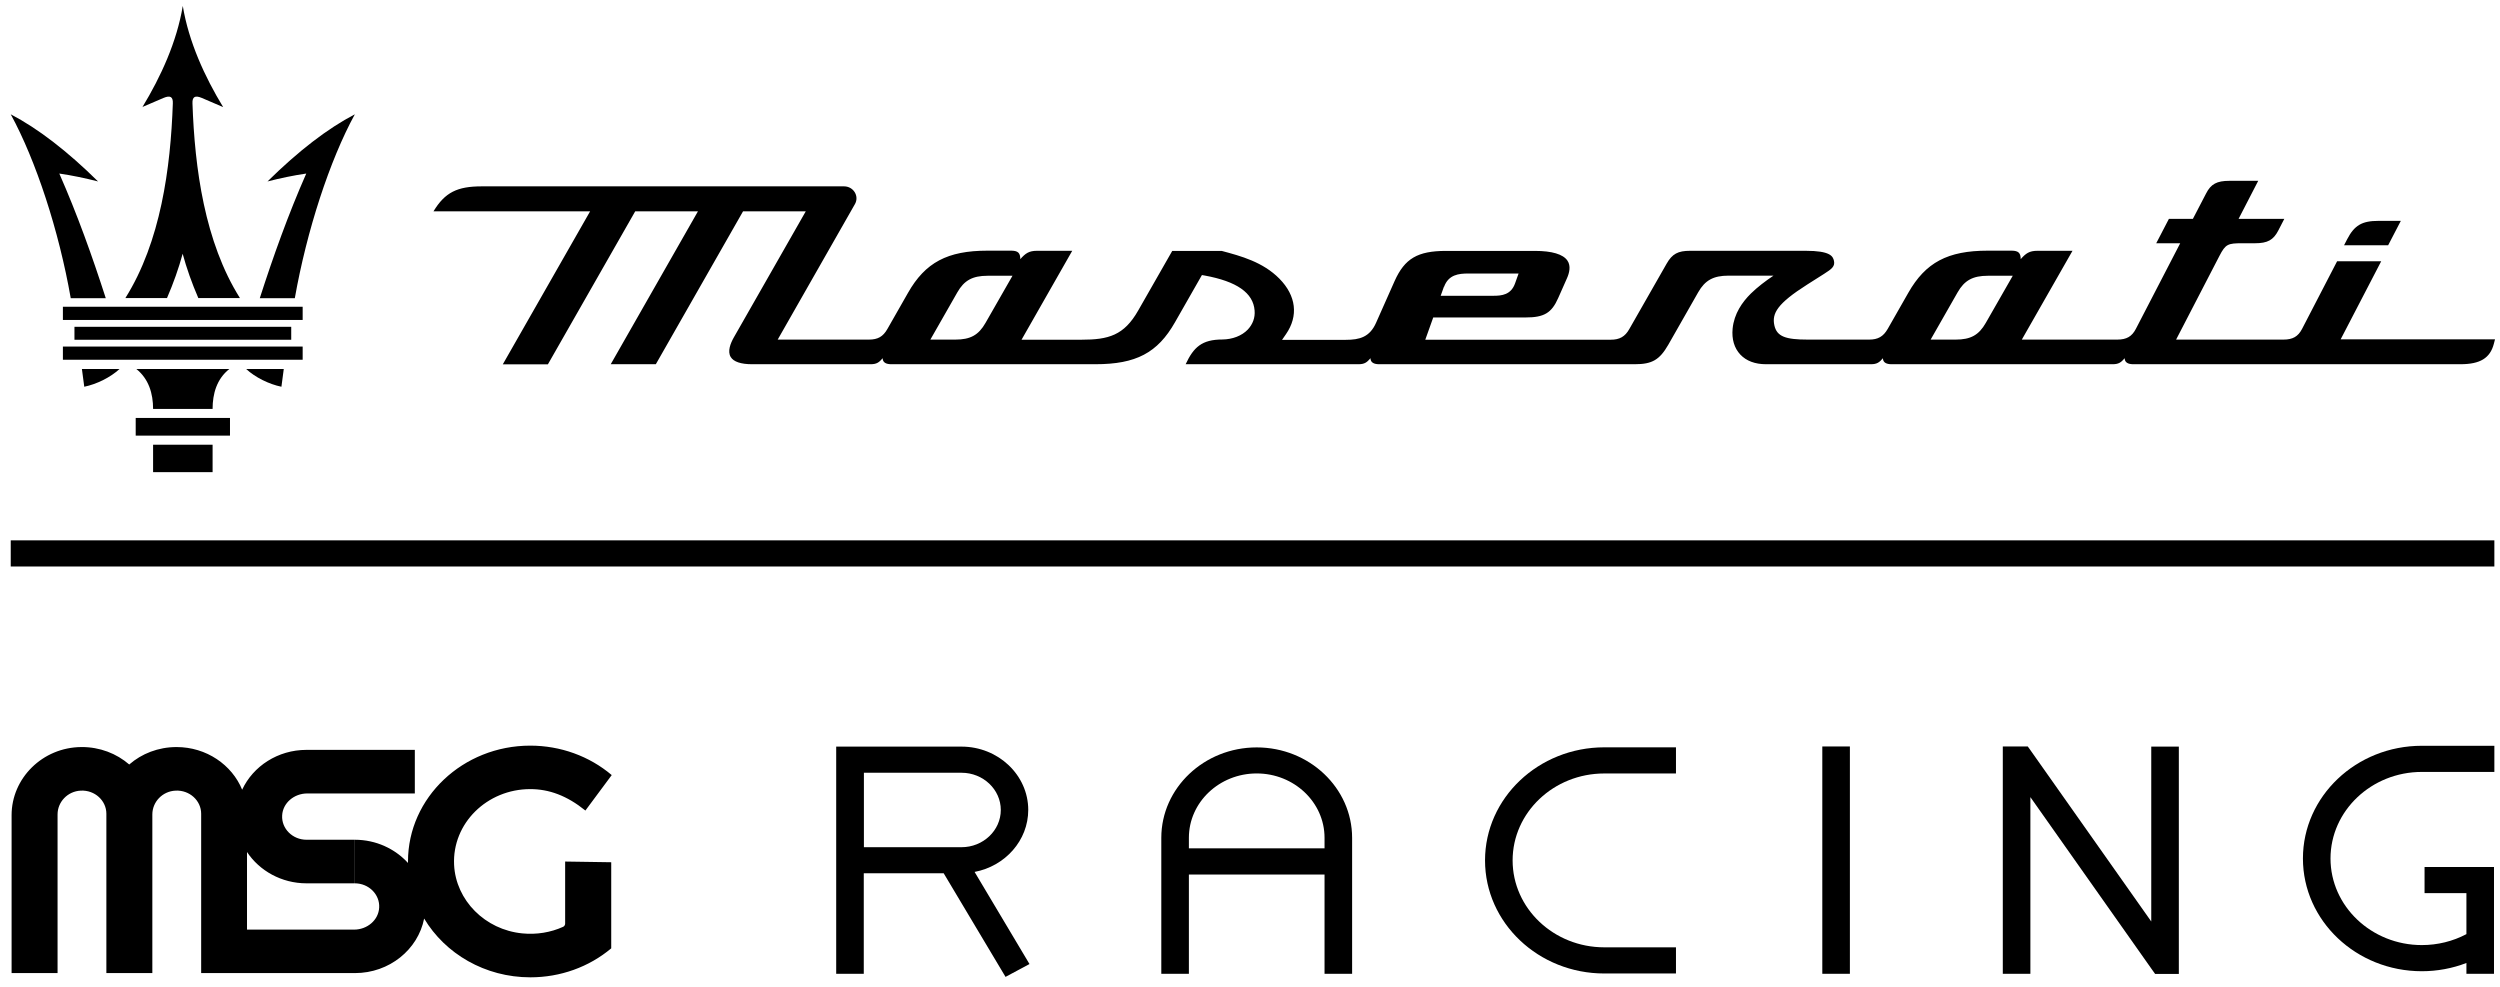
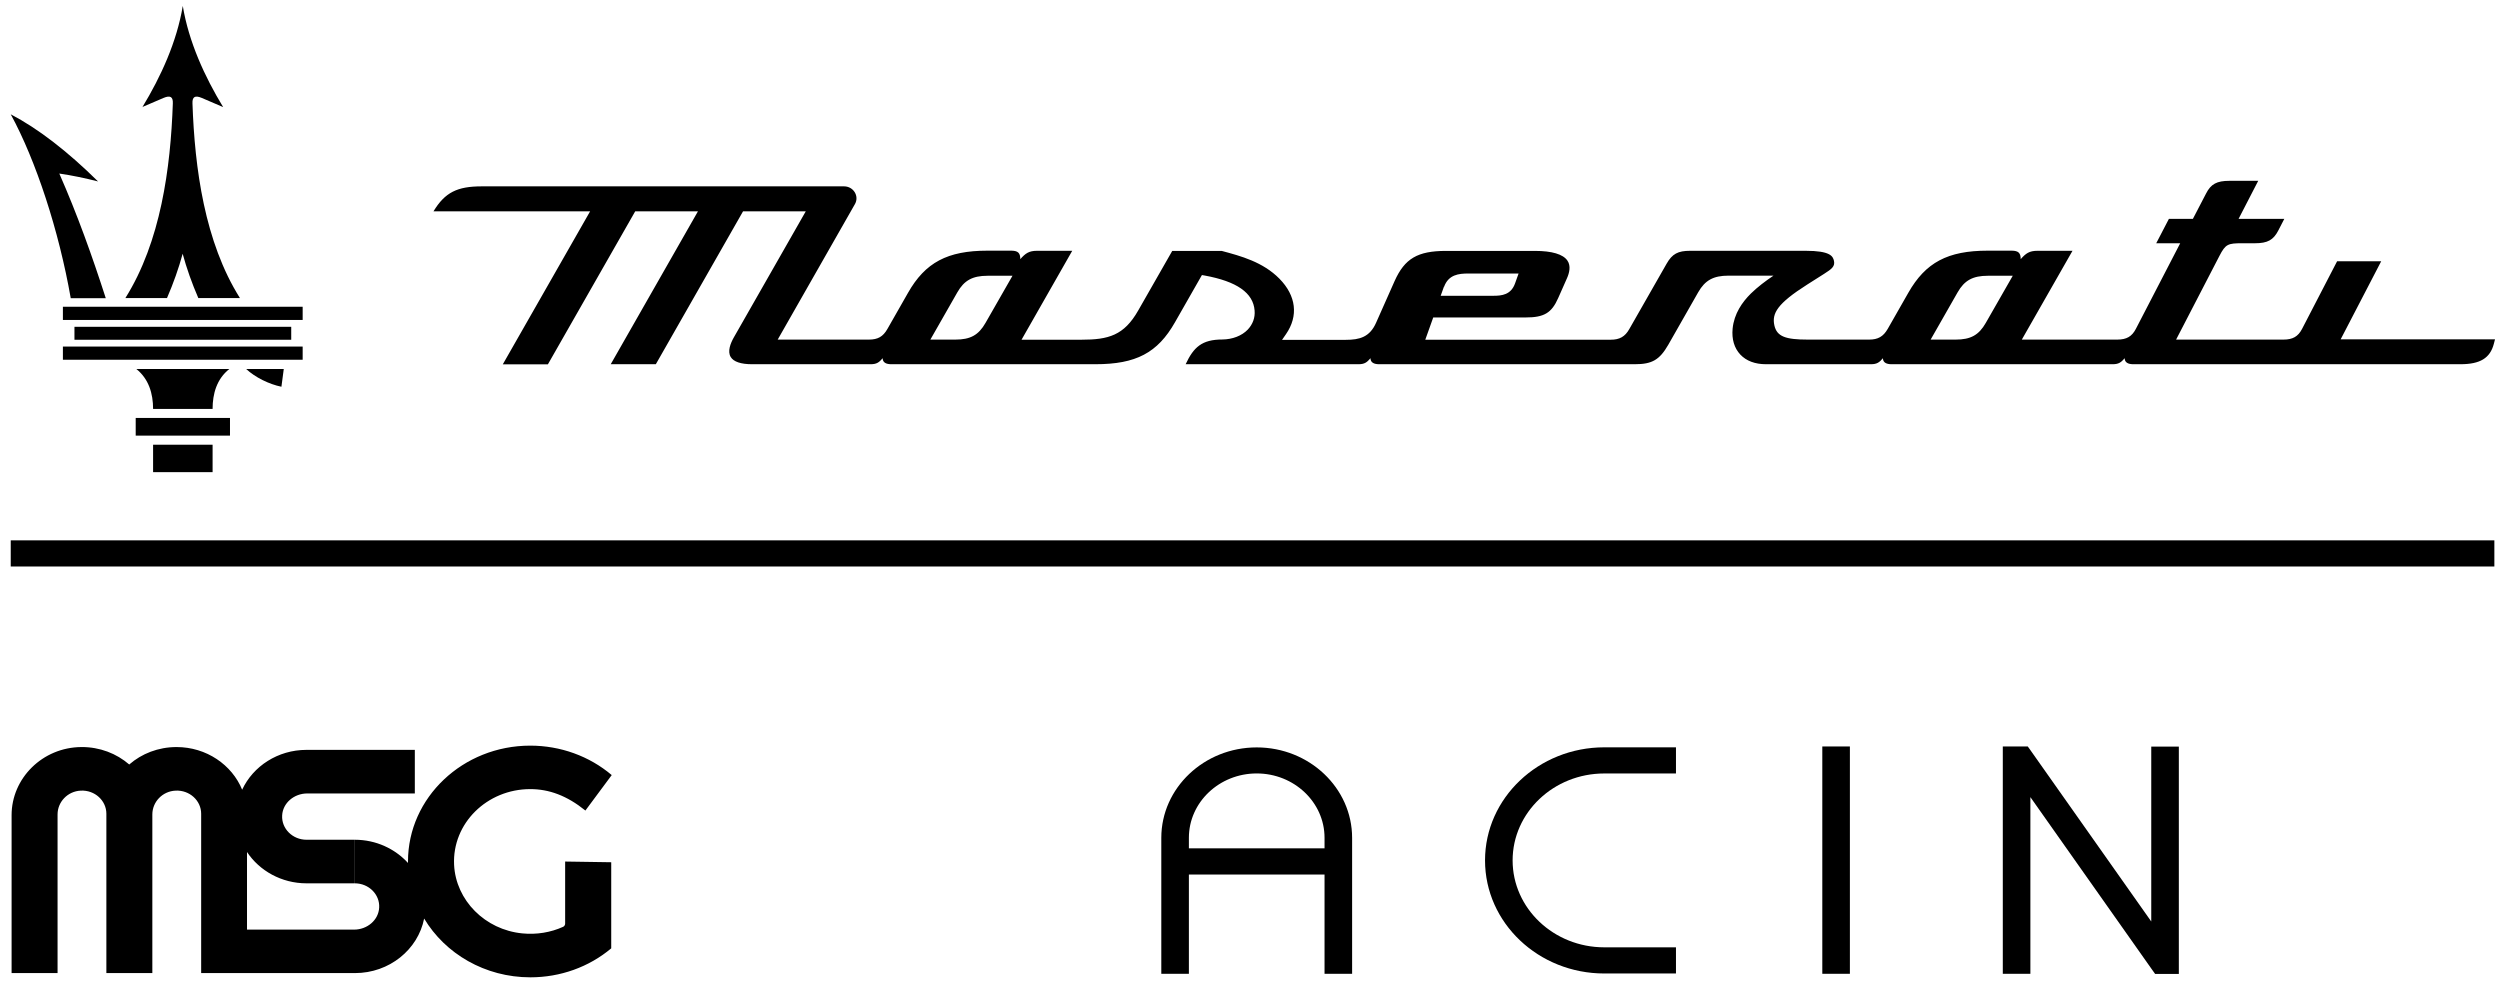
<svg xmlns="http://www.w3.org/2000/svg" width="157" height="62" viewBox="0 0 157 62" fill="none">
  <g id="Group 167351">
    <g id="Group">
-       <path id="Vector" d="M149.976 15.402C149.056 15.402 148.127 15.402 147.207 15.402C147.269 15.276 147.339 15.151 147.402 15.025C147.854 14.152 148.33 13.871 149.36 13.871C149.828 13.871 150.304 13.871 150.772 13.871C150.507 14.381 150.242 14.892 149.976 15.402Z" fill="black" />
      <path id="Vector_2" d="M124.708 20.277C124.271 21.046 123.756 21.327 122.812 21.327C122.289 21.327 121.767 21.327 121.244 21.327C121.806 20.336 122.375 19.345 122.937 18.361C123.366 17.606 123.896 17.318 124.832 17.318H126.401C125.839 18.302 125.277 19.293 124.708 20.277ZM61.891 20.277C61.454 21.046 60.939 21.327 59.995 21.327C59.473 21.327 58.95 21.327 58.427 21.327C58.989 20.336 59.558 19.345 60.12 18.361C60.549 17.606 61.08 17.318 62.016 17.318H63.584C63.022 18.302 62.461 19.293 61.891 20.277ZM90.686 18.013C90.967 17.244 91.614 17.177 92.199 17.177H95.367C95.296 17.384 95.219 17.591 95.148 17.791C94.891 18.516 94.314 18.575 93.783 18.575H90.475C90.545 18.383 90.616 18.198 90.678 18.006M146.988 21.32C147.839 19.678 148.689 18.043 149.539 16.408C148.619 16.408 147.691 16.408 146.77 16.408C146.037 17.821 145.303 19.234 144.57 20.654C144.32 21.135 143.985 21.327 143.4 21.327C141.153 21.327 138.906 21.327 136.659 21.327C137.564 19.574 138.477 17.821 139.382 16.068C139.764 15.328 139.913 15.276 140.81 15.276C141.075 15.276 141.348 15.276 141.613 15.276C142.401 15.276 142.768 15.076 143.08 14.47C143.205 14.226 143.33 13.982 143.454 13.745C142.495 13.745 141.535 13.745 140.583 13.745C140.997 12.946 141.41 12.155 141.816 11.356C141.215 11.356 140.607 11.356 140.006 11.356C139.218 11.356 138.844 11.555 138.54 12.155C138.266 12.687 137.993 13.212 137.713 13.745C137.213 13.745 136.706 13.745 136.207 13.745C135.942 14.255 135.676 14.766 135.411 15.276C135.91 15.276 136.418 15.276 136.917 15.276C136.605 15.875 134.436 20.055 134.132 20.654C133.882 21.135 133.547 21.327 132.962 21.327C130.964 21.327 128.967 21.327 126.97 21.327C128.031 19.47 129.092 17.606 130.153 15.75C129.42 15.75 128.686 15.75 127.953 15.75C127.438 15.75 127.22 15.912 126.9 16.275C126.9 15.875 126.744 15.75 126.346 15.742C125.839 15.742 125.332 15.742 124.825 15.742C122.32 15.742 120.924 16.482 119.84 18.39C119.411 19.145 118.974 19.907 118.545 20.661C118.272 21.135 117.936 21.327 117.382 21.327C116.095 21.327 114.808 21.327 113.528 21.327C112.132 21.327 111.586 21.135 111.43 20.432C111.266 19.678 111.617 19.064 113.489 17.873C113.84 17.651 114.191 17.421 114.55 17.2C115.042 16.889 115.245 16.726 115.174 16.386C115.112 16.082 114.925 15.75 113.396 15.75C110.977 15.75 108.559 15.75 106.14 15.75C105.376 15.75 105.017 15.942 104.666 16.556C103.886 17.924 103.098 19.3 102.318 20.669C102.052 21.142 101.709 21.334 101.155 21.334C97.27 21.334 93.393 21.334 89.508 21.334C89.672 20.869 89.843 20.402 90.007 19.936H95.819C96.966 19.936 97.442 19.655 97.855 18.716C98.043 18.302 98.222 17.88 98.409 17.466C98.55 17.148 98.667 16.704 98.433 16.364C98.16 15.964 97.457 15.757 96.397 15.757H90.811C89.024 15.757 88.213 16.238 87.581 17.651C87.191 18.524 86.809 19.396 86.418 20.269C86.021 21.164 85.397 21.342 84.507 21.342H80.513C80.599 21.224 80.677 21.098 80.763 20.98C81.55 19.84 81.402 18.575 80.349 17.503C79.311 16.452 77.938 16.082 76.721 15.757H73.617C72.906 17.007 72.189 18.257 71.479 19.5C70.59 21.061 69.622 21.334 67.914 21.334C66.658 21.334 65.409 21.334 64.153 21.334C65.214 19.47 66.275 17.614 67.336 15.75C66.603 15.75 65.87 15.75 65.129 15.75C64.614 15.75 64.395 15.912 64.075 16.275C64.075 15.875 63.919 15.75 63.522 15.742C63.014 15.742 62.507 15.742 62.008 15.742C59.504 15.742 58.107 16.482 57.023 18.39C56.594 19.145 56.157 19.907 55.728 20.661C55.455 21.142 55.127 21.327 54.566 21.327C52.654 21.327 50.743 21.327 48.839 21.327C50.454 18.487 52.077 15.653 53.692 12.813C53.973 12.317 53.598 11.703 53.005 11.703H30.256C28.712 11.703 27.947 12.081 27.222 13.272C30.498 13.272 33.775 13.272 37.059 13.272C35.234 16.475 33.4 19.678 31.575 22.881H34.407C36.232 19.678 38.058 16.475 39.891 13.272C41.202 13.272 42.512 13.272 43.831 13.272C42.005 16.475 40.18 19.678 38.354 22.873H41.186C43.012 19.67 44.837 16.475 46.663 13.272C47.973 13.272 49.284 13.272 50.602 13.272C49.097 15.912 47.583 18.553 46.078 21.201C45.875 21.564 45.672 22.067 45.89 22.422C46.07 22.718 46.53 22.873 47.224 22.873H54.682C55.049 22.873 55.205 22.762 55.431 22.496C55.431 22.784 55.681 22.873 55.97 22.873H68.795C71.338 22.873 72.696 22.163 73.788 20.24C74.35 19.248 74.912 18.265 75.481 17.273C75.497 17.273 75.637 17.303 75.653 17.303C77.673 17.673 78.703 18.39 78.789 19.5C78.828 19.951 78.672 20.366 78.36 20.698C77.985 21.09 77.4 21.312 76.768 21.32C75.473 21.32 74.958 21.808 74.459 22.873H85.319C85.685 22.873 85.841 22.762 86.067 22.496C86.067 22.784 86.317 22.873 86.606 22.873H102.669C103.753 22.873 104.221 22.599 104.767 21.653C105.391 20.55 106.023 19.456 106.647 18.354C107.077 17.599 107.607 17.311 108.543 17.311C109.487 17.311 110.431 17.311 111.375 17.311C110.899 17.628 110.361 18.035 109.955 18.435C109.417 18.967 108.902 19.692 108.808 20.639C108.746 21.297 108.91 21.86 109.292 22.267C109.667 22.666 110.221 22.873 110.899 22.873H117.499C117.866 22.873 118.022 22.762 118.248 22.496C118.248 22.784 118.498 22.873 118.786 22.873H132.681C133.047 22.873 133.203 22.762 133.43 22.496C133.43 22.784 133.679 22.873 133.968 22.873H154.517C155.757 22.873 156.381 22.488 156.615 21.586C156.639 21.497 156.662 21.401 156.686 21.312C153.448 21.312 150.21 21.312 146.973 21.312" fill="black" />
    </g>
    <g id="Group_2">
      <path id="Vector_3" d="M8.522 27.357V26.247H11.479H14.443V27.357H11.479H8.522Z" fill="black" />
      <path id="Vector_4" d="M11.479 29.651H13.351V27.928H11.479H9.614V29.651H11.479Z" fill="black" />
      <path id="Vector_5" d="M9.614 25.679C9.614 24.732 9.349 23.8 8.561 23.172H14.404C13.608 23.8 13.351 24.732 13.351 25.679H9.622H9.614Z" fill="black" />
      <path id="Vector_6" d="M4.676 21.337V20.523H11.479H18.289V21.337H11.479H4.676Z" fill="black" />
-       <path id="Vector_7" d="M5.284 24.289C6.08 24.126 6.938 23.697 7.508 23.172H5.144C5.191 23.549 5.245 23.919 5.292 24.289" fill="black" />
      <path id="Vector_8" d="M17.68 24.289C16.885 24.126 16.026 23.697 15.457 23.172H17.821C17.774 23.549 17.719 23.919 17.673 24.289" fill="black" />
      <path id="Vector_9" d="M4.442 18.725C3.701 14.487 2.257 10.078 0.674 7.178C2.374 8.066 4.208 9.471 6.158 11.395C5.347 11.188 4.535 11.017 3.724 10.899C4.855 13.466 5.791 16.084 6.642 18.725H4.442Z" fill="black" />
-       <path id="Vector_10" d="M18.515 18.725C19.264 14.487 20.7 10.078 22.284 7.178C20.583 8.066 18.75 9.471 16.799 11.395C17.61 11.188 18.422 11.017 19.233 10.899C18.102 13.466 17.166 16.084 16.315 18.725H18.515Z" fill="black" />
      <path id="Vector_11" d="M3.95 20.093V19.264H11.479H19.007V20.093H11.479H3.95Z" fill="black" />
      <path id="Vector_12" d="M8.943 6.726C10.105 4.811 11.104 2.628 11.479 0.372C11.853 2.628 12.851 4.811 14.014 6.726C13.601 6.549 13.164 6.357 12.672 6.15C12.251 5.972 12.071 6.076 12.087 6.49C12.227 10.566 12.851 15.196 15.067 18.717H12.454C12.048 17.778 11.72 16.853 11.471 15.936C11.221 16.853 10.893 17.778 10.488 18.717H7.874C10.09 15.189 10.714 10.558 10.854 6.49C10.87 6.076 10.691 5.972 10.269 6.15C9.786 6.357 9.349 6.542 8.927 6.726" fill="black" />
      <path id="Vector_13" d="M3.95 22.592V21.764H11.479H19.007V22.592H11.479H3.95Z" fill="black" />
    </g>
    <path id="Vector_14" d="M156.646 33.934H0.674V35.576H156.646V33.934Z" fill="black" />
    <g id="Group_3">
      <g id="Group_4">
        <path id="Vector_15" d="M116.173 46.878H114.441V61.154H116.173V46.878Z" fill="black" />
        <path id="Vector_16" d="M135.099 46.885V57.87L127.508 47.107L127.344 46.878H126.299H125.776V47.211V47.603V61.154H127.508V50.059L135.099 60.822L135.341 61.162H136.355H136.831V60.866V60.319V46.885H135.099Z" fill="black" />
-         <path id="Vector_17" d="M64.574 50.866C64.574 48.677 62.694 46.887 60.377 46.887H54.245H52.513V61.156H54.245V54.839H59.262L63.147 61.348L64.652 60.542L61.204 54.757C63.123 54.395 64.574 52.782 64.574 50.859V50.866ZM62.85 50.866C62.85 52.154 61.742 53.204 60.385 53.204H54.253V48.529H60.385C61.742 48.529 62.85 49.579 62.85 50.866Z" fill="black" />
        <path id="Vector_18" d="M78.921 46.937C75.621 46.937 72.93 49.482 72.93 52.618V61.154H74.662V54.919H83.181V61.154H84.913V52.618C84.913 49.489 82.229 46.937 78.921 46.937ZM83.181 53.276H74.662V52.611C74.662 50.384 76.573 48.572 78.921 48.572C81.269 48.572 83.181 50.384 83.181 52.611V53.276Z" fill="black" />
        <path id="Vector_19" d="M105.251 59.492H100.749C97.574 59.492 94.992 57.044 94.992 54.033C94.992 51.023 97.574 48.574 100.749 48.574H105.251V46.932H100.749C96.622 46.932 93.26 50.113 93.26 54.033C93.26 57.954 96.615 61.135 100.749 61.135H105.251V59.492Z" fill="black" />
-         <path id="Vector_20" d="M152.09 48.477H156.646V46.835H152.09C147.971 46.835 144.624 50.008 144.624 53.914C144.624 57.819 147.971 60.993 152.09 60.993C153.058 60.993 154.009 60.815 154.891 60.475V61.156H156.623V54.446H152.262V56.089H154.891V58.663C154.041 59.114 153.081 59.351 152.09 59.351C148.931 59.351 146.356 56.91 146.356 53.914C146.356 50.918 148.931 48.477 152.09 48.477Z" fill="black" />
      </g>
      <path id="Vector_21" d="M35.491 54.105V58.003C35.491 58.084 35.444 58.166 35.366 58.203C34.586 58.558 33.697 58.706 32.8 58.617C30.459 58.388 28.626 56.538 28.517 54.312C28.392 51.708 30.584 49.556 33.299 49.556C34.477 49.556 35.6 49.962 36.763 50.902L38.416 48.675C37.012 47.484 35.194 46.826 33.299 46.826C29.07 46.826 25.622 50.088 25.622 54.097C25.622 54.127 25.622 54.157 25.622 54.194C24.811 53.306 23.617 52.736 22.283 52.736V55.473C23.157 55.473 23.859 56.169 23.812 56.997C23.773 57.781 23.063 58.38 22.236 58.38H15.512V53.506C16.292 54.682 17.68 55.473 19.248 55.473H22.275V52.736H19.248C18.375 52.736 17.673 52.041 17.719 51.212C17.758 50.428 18.468 49.829 19.295 49.829H26.051V47.092H19.248C17.446 47.092 15.894 48.12 15.207 49.593C14.568 48.032 12.961 46.915 11.088 46.915C9.941 46.915 8.896 47.329 8.116 48.01C7.32 47.322 6.267 46.907 5.112 46.915C2.671 46.929 0.728 48.875 0.728 51.19V61.11H3.615V51.146C3.615 50.362 4.246 49.689 5.073 49.652C5.955 49.607 6.68 50.28 6.68 51.102V61.11H9.567V51.146C9.567 50.362 10.199 49.689 11.026 49.652C11.907 49.607 12.633 50.28 12.633 51.102V61.11H15.519H22.291C24.452 61.11 26.254 59.63 26.636 57.685C27.955 59.889 30.451 61.376 33.307 61.376C35.187 61.376 36.981 60.733 38.385 59.556V59.135V54.149L36.942 54.127L35.499 54.105H35.491Z" fill="black" />
    </g>
  </g>
</svg>